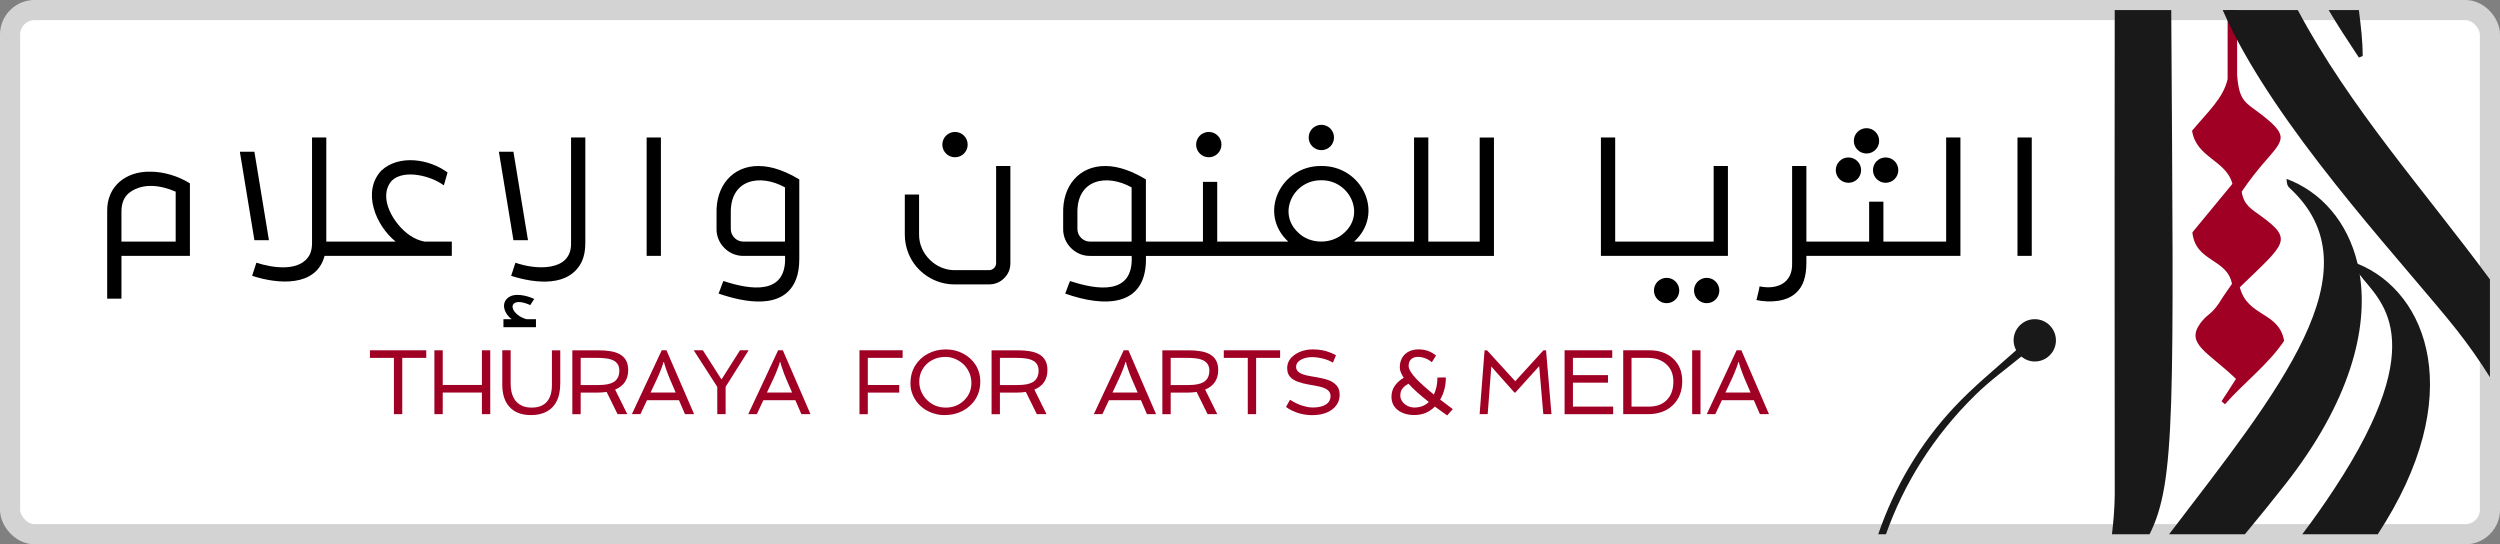
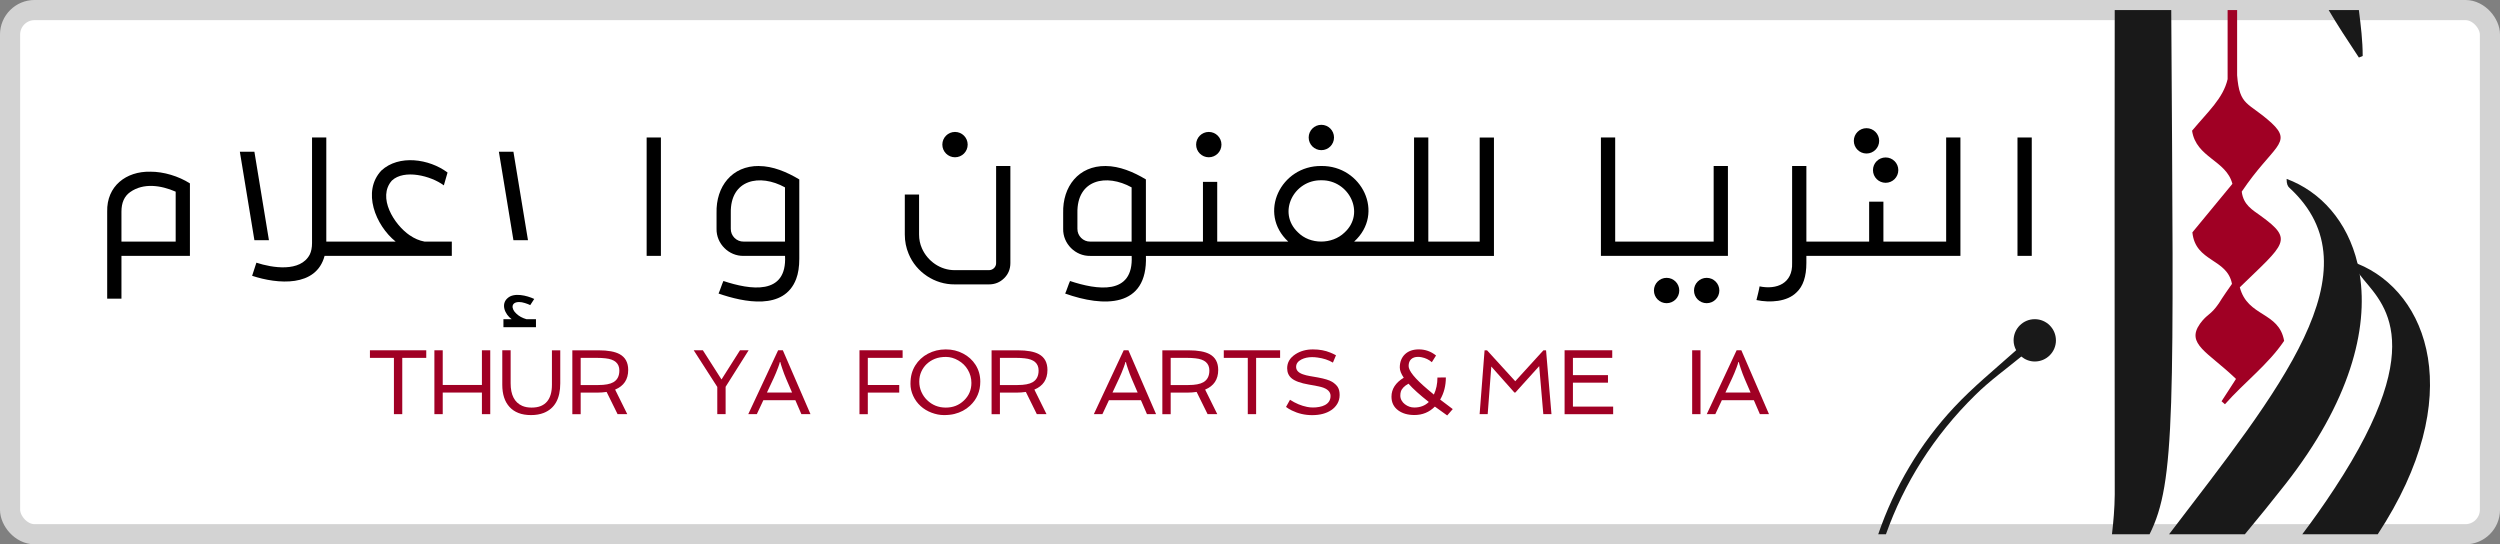
<svg xmlns="http://www.w3.org/2000/svg" id="Layer_2" data-name="Layer 2" viewBox="0 0 1130.49 246.14">
  <rect x="0" y="0" width="1130.49" height="246.14" fill="#808080" stroke="none" />
  <defs>
    <style>      .cls-1 {        fill: #fff;        stroke: #d3d3d3;        stroke-miterlimit: 10;        stroke-width: 9.11px;      }      .cls-2 {        fill: #191919;      }      .cls-3 {        fill: #a00024;      }    </style>
  </defs>
  <g id="Layer_1-2" data-name="Layer 1">
    <g>
      <rect class="cls-1" x="4.55" y="4.55" width="1121.39" height="237.03" rx="11.09" ry="11.09" />
      <g>
        <path class="cls-3" d="M1032.87,154.14c-7.25,10.74-18,18.74-26.76,28.66-.5-.42-.99-.91-1.54-1.35,2.08-3.11,4.04-6.28,6.54-10.11-12.68-12.2-22.78-15.74-16.27-24.96,3.38-4.62,4.71-3.64,8.53-9.22,0,0,1.46-2.48,5.92-8.78-2.15-11.62-16.55-9.75-17.9-23.31,5.65-6.86,11.98-14.46,18.1-21.94-2.79-10.71-16.4-11.77-18.24-24.02,7.22-8.68,14.07-14.64,16.07-23.32V4.55h4.3v29.51c1.1,14.18,4.96,11.93,15.57,21.55,9.88,9.22.5,10.26-13.48,31.04.7,6.01,4.9,8.29,8.53,10.92,15.12,10.97,11.11,12.41-9.41,32.34,3.54,13.53,17.7,10.9,20.04,24.21Z" />
        <path class="cls-2" d="M1075.21,241.59h-34.13c4.82-6.39,9.5-12.95,14.53-20.62,45.23-68.76,19.75-85.41,11.48-96.74-1.39-1.9-2.3-3.66-2.3-5.48.44.16.88.33,1.32.51,31.71,12.83,50.04,59.97,9.1,122.32Z" />
        <path class="cls-2" d="M1033.34,219.08c-5.95,7.6-12.05,15.08-18.22,22.51h-34.27c49.64-65.04,94.77-119.54,54.46-156.63-.81-.7-1.32-1.68-1.32-4.07,15.27,5.65,27.59,19.14,32.11,38.38.38,1.61.72,3.27.98,4.97,3.89,24.62-4.42,57.5-33.74,94.84Z" />
        <path class="cls-2" d="M972.02,241.59h-17c.65-5.63,1.2-11.56,1.26-17.97.03-3.09-.15-116.35-.01-219.07h25.56c1.1,180.55,2.05,213.53-9.81,237.04Z" />
        <path class="cls-2" d="M1068.4,25.32c-.57.23-1.15.46-1.72.7-5.48-8.28-9.98-15.15-13.66-21.46h13.65c.89,7.1,1.73,13.87,1.73,20.77Z" />
        <g>
          <path class="cls-2" d="M929.69,153.9c0,5.29-4.28,9.57-9.57,9.57-2.33,0-4.43-.87-6.09-2.25-6.65,5.47-14.24,10.91-20.79,17.39-18.92,18.55-32.32,40.14-40.42,62.97h-3.49c7.26-21.2,18.83-40.9,34.4-57.5,8.43-9.02,18.15-16.94,27.97-25.71-.72-1.34-1.16-2.85-1.16-4.47,0-5.28,4.29-9.57,9.57-9.57s9.57,4.29,9.57,9.57Z" />
-           <path class="cls-2" d="M1125.94,126.33v44.25c-4.49-7.19-9.47-14.3-14.94-21.27-21.71-27.49-73.34-82.06-99.38-131.27-1.53-2.89-2.97-5.75-4.3-8.59-.78-1.64-1.52-3.27-2.23-4.9h33.97c23.33,43.93,57.55,82,86.88,121.78Z" />
        </g>
      </g>
      <g>
        <path class="cls-3" d="M178.13,161.83h-10.85v-3.43h25.47v3.43h-10.85v25.45h-3.77v-25.45Z" />
        <path class="cls-3" d="M196.43,158.4h3.77v15.68h17.72v-15.68h3.77v28.88h-3.77v-9.77h-17.72v9.77h-3.77v-28.88Z" />
        <path class="cls-3" d="M227.14,158.4h3.77v14.95c0,5.25,1.75,8.64,5.24,10.18,1.2.52,2.61.78,4.24.78s3.02-.24,4.17-.71c1.15-.48,2.1-1.16,2.84-2.06,1.45-1.73,2.18-4.25,2.18-7.57v-15.56h3.77v14.95c0,6.92-2.5,11.37-7.48,13.36-1.66.65-3.58.98-5.75.98s-4.07-.32-5.68-.95c-1.61-.63-2.95-1.54-4.03-2.72-2.19-2.39-3.28-5.74-3.28-10.05v-15.56Z" />
        <path class="cls-3" d="M284.07,167.3c0,4.28-1.97,7.24-5.91,8.87l5.49,11.11h-4.38l-4.96-10.05c-1.35.2-2.75.31-4.22.31h-7.51v9.75h-3.77v-28.88h11.85c4.27,0,7.46.59,9.56,1.75,2.57,1.41,3.85,3.79,3.85,7.14ZM270.59,174.11c3.05,0,5.3-.42,6.77-1.27,1.81-1.05,2.71-2.81,2.71-5.3,0-3.24-2.09-5.07-6.28-5.51-1.21-.14-2.45-.2-3.73-.2h-7.48v12.28h8.01Z" />
-         <path class="cls-3" d="M299.23,158.4h2.14l12.5,28.88h-4.12l-2.73-6.32h-14.46l-2.96,6.32h-3.87l13.5-28.88ZM305.56,177.53l-2.61-6.06c-.33-.76-.65-1.55-.96-2.37l-.82-2.3c-.52-1.5-.82-2.52-.92-3.06h-.24c-.11.54-.35,1.32-.73,2.32l-1.04,2.65c-.31.76-.65,1.54-1.02,2.32l-3.04,6.49h11.38Z" />
        <path class="cls-3" d="M324.35,174.96l-10.65-16.56h4.14l8.42,13.19,8.36-13.19h3.9l-10.4,16.5v12.38h-3.77v-12.32Z" />
        <path class="cls-3" d="M351.86,158.4h2.14l12.5,28.88h-4.12l-2.73-6.32h-14.46l-2.96,6.32h-3.87l13.5-28.88ZM358.18,177.53l-2.61-6.06c-.33-.76-.65-1.55-.96-2.37l-.82-2.3c-.52-1.5-.82-2.52-.92-3.06h-.24c-.11.54-.35,1.32-.73,2.32l-1.04,2.65c-.31.76-.65,1.54-1.02,2.32l-3.04,6.49h11.38Z" />
        <path class="cls-3" d="M388.64,158.4h19.52v3.43h-15.74v12.28h14.21v3.43h-14.21v9.75h-3.77v-28.88Z" />
        <path class="cls-3" d="M416.3,183.62c-1.42-1.28-2.54-2.82-3.36-4.6-.82-1.78-1.23-3.58-1.23-5.38s.19-3.37.56-4.7c.37-1.33.91-2.55,1.6-3.67.69-1.12,1.52-2.13,2.49-3.03.97-.9,2.04-1.66,3.22-2.28,2.47-1.31,5.17-1.96,8.1-1.96s5.41.62,7.83,1.88c2.35,1.22,4.23,2.92,5.63,5.1,1.43,2.27,2.14,4.79,2.14,7.57,0,4.39-1.55,8.03-4.65,10.91-1.94,1.81-4.29,3.05-7.04,3.73-1.37.34-2.96.51-4.77.51s-3.66-.36-5.55-1.07c-1.89-.71-3.55-1.71-4.97-3ZM419.09,164.56c-1.05.99-1.88,2.17-2.49,3.53-.61,1.36-.91,2.86-.91,4.49s.31,3.16.94,4.59c.63,1.43,1.48,2.67,2.57,3.73,2.32,2.27,5.15,3.41,8.46,3.41s5.96-1.06,8.2-3.18c2.27-2.15,3.41-4.81,3.41-7.97,0-2.15-.54-4.14-1.63-5.97-1.02-1.74-2.45-3.14-4.3-4.2-1.82-1.06-3.68-1.59-5.59-1.59s-3.56.28-4.97.85c-1.41.56-2.64,1.34-3.69,2.33Z" />
        <path class="cls-3" d="M473.65,167.3c0,4.28-1.97,7.24-5.91,8.87l5.49,11.11h-4.38l-4.96-10.05c-1.35.2-2.75.31-4.22.31h-7.51v9.75h-3.77v-28.88h11.85c4.27,0,7.46.59,9.56,1.75,2.57,1.41,3.85,3.79,3.85,7.14ZM460.17,174.11c3.05,0,5.3-.42,6.77-1.27,1.81-1.05,2.71-2.81,2.71-5.3,0-3.24-2.09-5.07-6.28-5.51-1.21-.14-2.45-.2-3.73-.2h-7.48v12.28h8.01Z" />
        <path class="cls-3" d="M508.13,158.4h2.14l12.5,28.88h-4.12l-2.73-6.32h-14.46l-2.96,6.32h-3.87l13.5-28.88ZM514.45,177.53l-2.61-6.06c-.33-.76-.65-1.55-.96-2.37l-.82-2.3c-.52-1.5-.82-2.52-.92-3.06h-.25c-.11.54-.35,1.32-.73,2.32l-1.04,2.65c-.31.76-.65,1.54-1.02,2.32l-3.04,6.49h11.38Z" />
        <path class="cls-3" d="M550.87,167.3c0,4.28-1.97,7.24-5.91,8.87l5.49,11.11h-4.38l-4.96-10.05c-1.35.2-2.75.31-4.22.31h-7.51v9.75h-3.77v-28.88h11.85c4.27,0,7.46.59,9.56,1.75,2.57,1.41,3.85,3.79,3.85,7.14ZM537.39,174.11c3.05,0,5.3-.42,6.77-1.27,1.81-1.05,2.71-2.81,2.71-5.3,0-3.24-2.09-5.07-6.28-5.51-1.21-.14-2.45-.2-3.73-.2h-7.48v12.28h8.01Z" />
        <path class="cls-3" d="M564.24,161.83h-10.85v-3.43h25.47v3.43h-10.85v25.45h-3.77v-25.45Z" />
        <path class="cls-3" d="M583.34,180.78c2.53,1.63,5.1,2.71,7.71,3.22.88.18,1.78.27,2.69.27s1.85-.08,2.82-.26c.97-.17,1.83-.45,2.58-.85,1.69-.9,2.53-2.28,2.53-4.14s-1.41-3.26-4.24-4.02c-.83-.22-1.71-.42-2.65-.59l-2.92-.51c-3.71-.64-6.3-1.58-7.77-2.81-1.36-1.13-2.04-2.65-2.04-4.57,0-2.61,1.25-4.72,3.75-6.34,2.23-1.45,4.86-2.18,7.89-2.18s5.53.48,7.85,1.43c.83.33,1.69.73,2.59,1.22l-1.39,3.32c-1.97-1.18-4.3-1.95-6.97-2.3-.84-.12-1.66-.18-2.45-.18-1.81,0-3.41.35-4.79,1.04-1.62.82-2.43,1.94-2.43,3.38,0,1.52,1.03,2.64,3.08,3.35.92.33,1.97.59,3.14.79l3.63.63c3.06.57,5.18,1.22,6.36,1.94,1.18.72,2.06,1.53,2.62,2.42.56.89.85,2.07.85,3.55s-.35,2.8-1.04,3.97c-.69,1.17-1.62,2.14-2.77,2.9-2.26,1.51-5.13,2.26-8.63,2.26-3.26,0-6.33-.71-9.2-2.12-.94-.46-1.81-.99-2.61-1.59l1.79-3.22Z" />
        <path class="cls-3" d="M648.84,183.86c-2.52,2.54-5.6,3.81-9.26,3.81-2.95,0-5.37-.69-7.26-2.06-2.07-1.51-3.1-3.58-3.1-6.22,0-3.48,1.85-6.34,5.55-8.59-1.2-1.77-1.79-3.31-1.79-4.62s.21-2.47.63-3.48c.42-1.01,1.01-1.86,1.75-2.55,1.55-1.44,3.62-2.16,6.22-2.16,2.9,0,5.49.92,7.79,2.77l-1.9,3.02c-1.31-1.14-2.86-1.89-4.65-2.24-.54-.11-1.08-.16-1.61-.16-1.33,0-2.37.36-3.12,1.07-.75.71-1.12,1.74-1.12,3.07,0,2.19,2.86,5.7,8.59,10.54l2.83,2.37c1.07-2.28,1.61-4.85,1.61-7.71l3.81-.04c0,3.75-.86,7.09-2.57,10.01l5.69,4.3-2.51,2.88-5.59-4.02ZM646.11,181.78c-4.08-3.2-7.15-5.96-9.2-8.28-1.92,1.06-3.07,2.27-3.47,3.63-.15.49-.22,1.1-.22,1.83s.19,1.44.57,2.12c.38.68.88,1.26,1.51,1.73,1.29.98,2.71,1.47,4.24,1.47,2.68,0,4.87-.84,6.57-2.51Z" />
        <path class="cls-3" d="M671.32,158.42h1.12l12.75,13.97,12.73-13.97h1.2l2.45,28.86h-3.69l-1.86-21.72-10.79,11.95h-.41l-10.46-11.77-1.63,21.54h-3.65l2.24-28.86Z" />
        <path class="cls-3" d="M707.49,158.4h21.56v3.43h-17.78v7.79h15.85v3.43h-15.85v10.81h18.19v3.43h-21.96v-28.88Z" />
-         <path class="cls-3" d="M734,158.4h11.85c4.42,0,7.97,1.24,10.67,3.71,2.79,2.56,4.18,5.97,4.18,10.26,0,4.53-1.43,8.15-4.28,10.87-2.81,2.69-6.53,4.04-11.13,4.04h-11.28v-28.88ZM745.78,183.86c3.39,0,6.06-1.02,8.01-3.06,1.93-2.01,2.9-4.74,2.9-8.18s-1.07-5.95-3.2-7.91c-2.08-1.92-4.83-2.88-8.24-2.88h-7.48v22.03h8.01Z" />
        <path class="cls-3" d="M765.19,158.4h3.77v28.88h-3.77v-28.88Z" />
        <path class="cls-3" d="M785.29,158.4h2.14l12.5,28.88h-4.12l-2.73-6.32h-14.46l-2.96,6.32h-3.87l13.5-28.88ZM791.61,177.53l-2.61-6.06c-.33-.76-.65-1.55-.96-2.37l-.82-2.3c-.52-1.5-.82-2.52-.92-3.06h-.25c-.11.54-.35,1.32-.73,2.32l-1.04,2.65c-.31.76-.65,1.54-1.02,2.32l-3.04,6.49h11.38Z" />
      </g>
      <g>
        <g>
          <path d="M67.95,77.64c-10.89-.23-19.75,6.48-19.48,18.06,0,0,0,39.35,0,39.35h6.45v-19.35h30.96v-32.77c-5.11-3.25-11.84-5.32-17.93-5.29ZM79.43,109.25h-24.51v-13.55c0-4.04,1.31-6.99,3.94-8.84,6.01-4.24,13.86-3.11,20.58-.19v22.58Z" />
          <polygon points="121.61 108.61 115.04 68.62 108.46 68.62 115.04 108.61 121.61 108.61" />
          <path d="M185.28,106.41c-7.08-4.81-14.8-17.2-8.06-24.77,5.51-5.18,17.59-2.21,23.48,2.19l1.68-5.81c-8.34-6.25-22.03-8.2-29.93-.9-8.84,9.42-2.65,24.79,6.45,32.12h-31.35v-47.08h-6.45v47.73c0,2.06-.34,3.81-1.03,5.22-4.24,8.08-16.89,6.05-24.13,3.68l-1.93,5.93c11.59,3.82,28.99,5.25,32.77-9.03h57.53v-6.45h-12.38c-2.32-.43-4.54-1.38-6.64-2.84Z" />
          <path d="M233.52,141.86c-2.47-2.19-2.55-5.34,1.35-5.28,1.29-.04,3.78.81,4.9,1.39l1.81-2.79c-3.38-1.57-9.11-2.99-12-.41-3.24,2.72-1.26,7.39,1.81,9.58h-3.74v3.6h14.71v-3.6h-4.26c-1.89-.54-3.42-1.37-4.58-2.5Z" />
-           <path d="M258.23,109.9c.29,13.28-16.35,12.05-25.16,8.9l-1.93,5.93c10.93,3.5,26.51,5.32,32.06-6.71.99-2.24,1.48-4.95,1.48-8.13v-47.73h-6.45v47.73Z" />
          <polygon points="238.75 108.61 232.17 68.62 225.59 68.62 232.17 108.61 238.75 108.61" />
          <rect x="292.41" y="62.17" width="6.45" height="53.53" />
          <path d="M343.24,75.06c-12.19-.13-19.54,9.22-19.22,21.29,0,0,0,7.1,0,7.1-.15,6.73,5.53,12.41,12.26,12.26,0,0,18.71,0,18.71,0,.97,18.09-15.85,15.35-27.87,11.35-.7,1.54-1.49,4.13-2.19,5.68,11.47,3.97,29.65,7.75,35.09-6.58.95-2.49,1.42-5.55,1.42-9.16v-35.86c-5.73-3.44-11.98-6.02-18.19-6.06ZM354.98,109.25h-18.71c-3.2.07-5.88-2.61-5.81-5.81,0,0,0-7.1,0-7.1-.3-15.24,13.12-17.92,24.51-11.61v24.51Z" />
          <path d="M450.44,118.93c.06,1.81-1.5,3.25-3.23,3.23,0,0-15.48,0-15.48,0-6.45.05-12.29-4.06-14.84-9.87-.86-1.94-1.29-4.02-1.29-6.26v-18.06h-6.45v18.06c0,3.1.58,6.02,1.74,8.77,3.4,8.3,11.82,13.9,20.84,13.8,0,0,15.48,0,15.48,0,2.67,0,4.95-.92,6.84-2.77,1.89-1.85,2.84-4.15,2.84-6.9v-43.86h-6.45v43.86Z" />
          <path d="M669.1,109.25h-23.22v-47.08h-6.45v47.08h-27.09c14.09-12.83,3.44-34.4-14.84-34.19-18.26-.21-28.87,21.31-14.96,34.19h-32.12v-27.02h-6.45v27.02h-25.8v-28.12c-5.73-3.45-11.99-6.02-18.19-6.06-12.19-.13-19.54,9.22-19.22,21.29,0,0,0,7.1,0,7.1-.15,6.73,5.53,12.41,12.26,12.26,0,0,18.71,0,18.71,0,.97,18.09-15.85,15.35-27.87,11.35-.7,1.54-1.49,4.13-2.19,5.68,17.1,6.09,37.38,6.77,36.51-17.03h157.38v-53.53h-6.45v47.08ZM511.72,109.25h-18.71c-3.2.07-5.88-2.61-5.81-5.81,0,0,0-7.1,0-7.1-.3-15.24,13.12-17.92,24.51-11.61v24.51ZM607.95,105.19c-5.61,5.38-15.52,5.46-21.03-.13-9.47-8.95-1.85-23.76,10.58-23.54,12.44-.19,20.17,14.83,10.45,23.67Z" />
          <path d="M774.91,109.25h-44.53v-47.08h-6.45v53.53h57.43v-40.64h-6.45v34.19Z" />
          <path d="M880.05,109.25h-28.38v-18.07h-6.45v18.07h-28.38v-34.19h-6.45v43.86c.33,9.27-6.98,12.17-14.71,10.58-.28,1.8-.98,4.39-1.42,6.19,6.15,1.28,13.89.8,18.13-3.48,2.97-2.75,4.45-7.18,4.45-13.29v-3.22h69.66v-53.53h-6.45v47.08Z" />
          <rect x="912.3" y="62.17" width="6.45" height="53.53" />
        </g>
-         <circle cx="835.86" cy="76.93" r="5.73" />
        <circle cx="852.68" cy="76.93" r="5.73" />
        <circle cx="771.75" cy="131.37" r="5.73" />
        <circle cx="753.63" cy="131.37" r="5.73" />
        <circle cx="597.51" cy="62.17" r="5.73" />
        <circle cx="546.61" cy="65.39" r="5.73" />
        <circle cx="431.85" cy="65.39" r="5.73" />
        <circle cx="844.02" cy="63.69" r="5.73" />
      </g>
    </g>
  </g>
</svg>